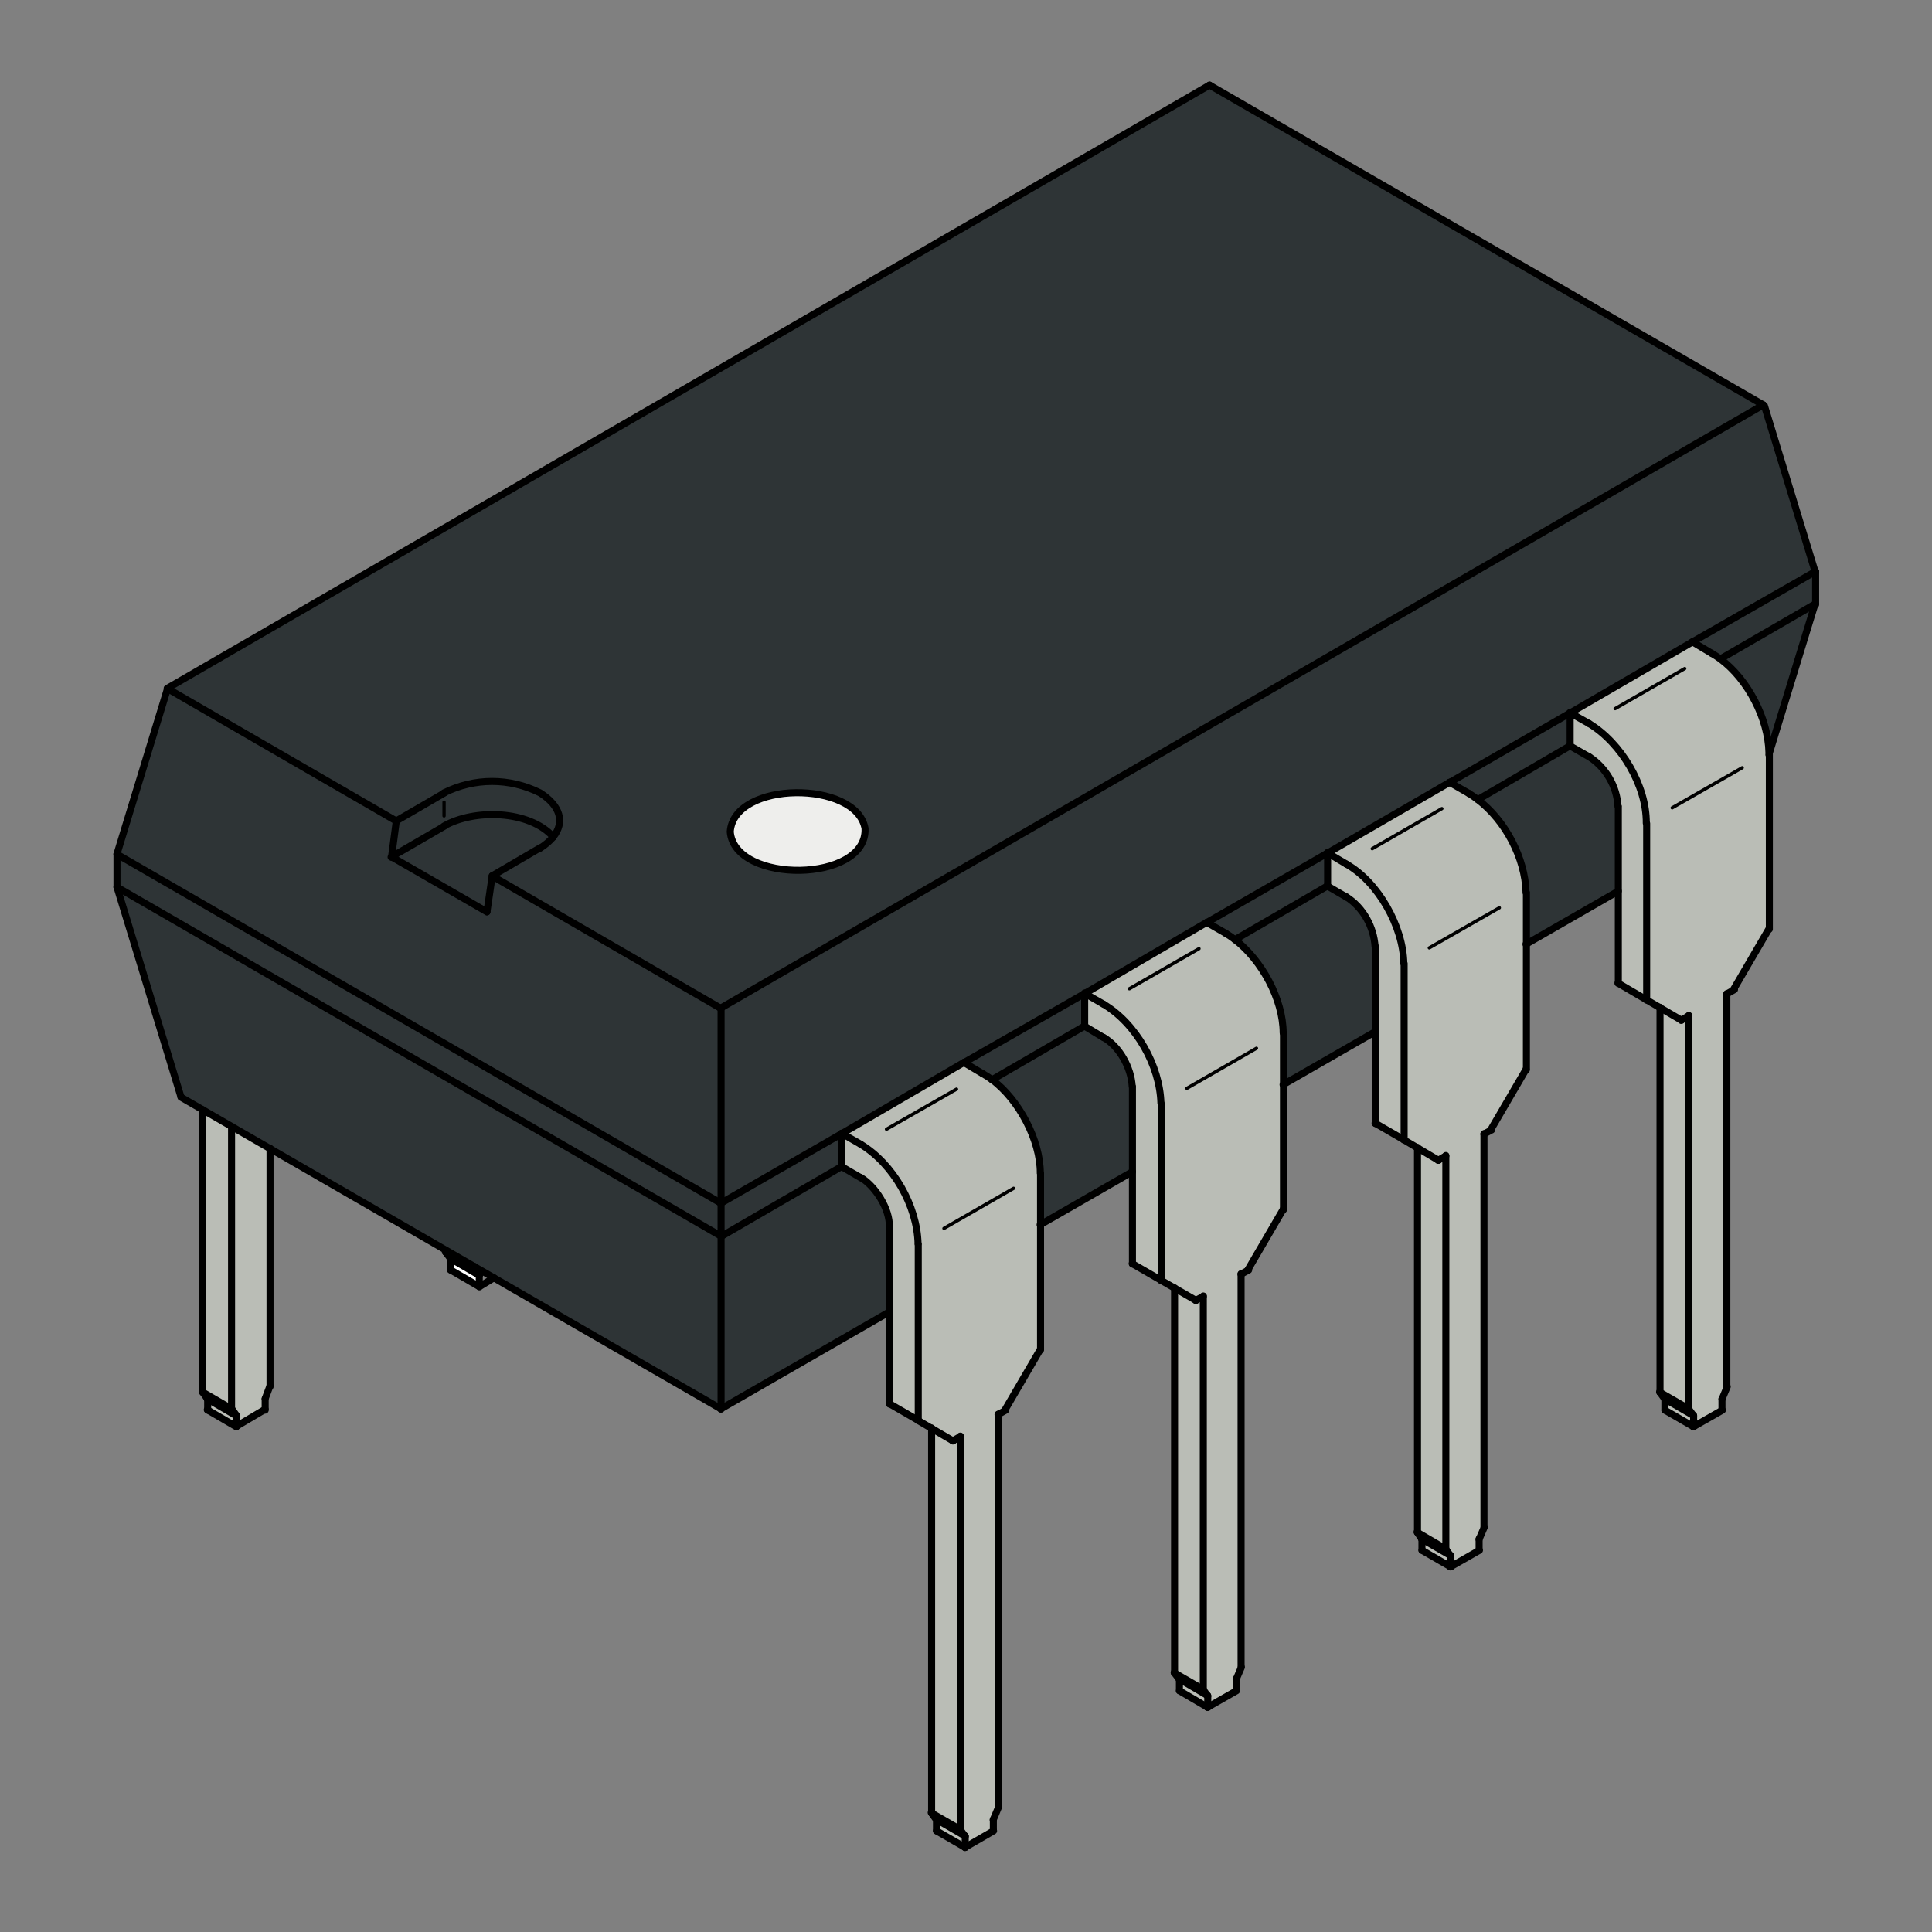
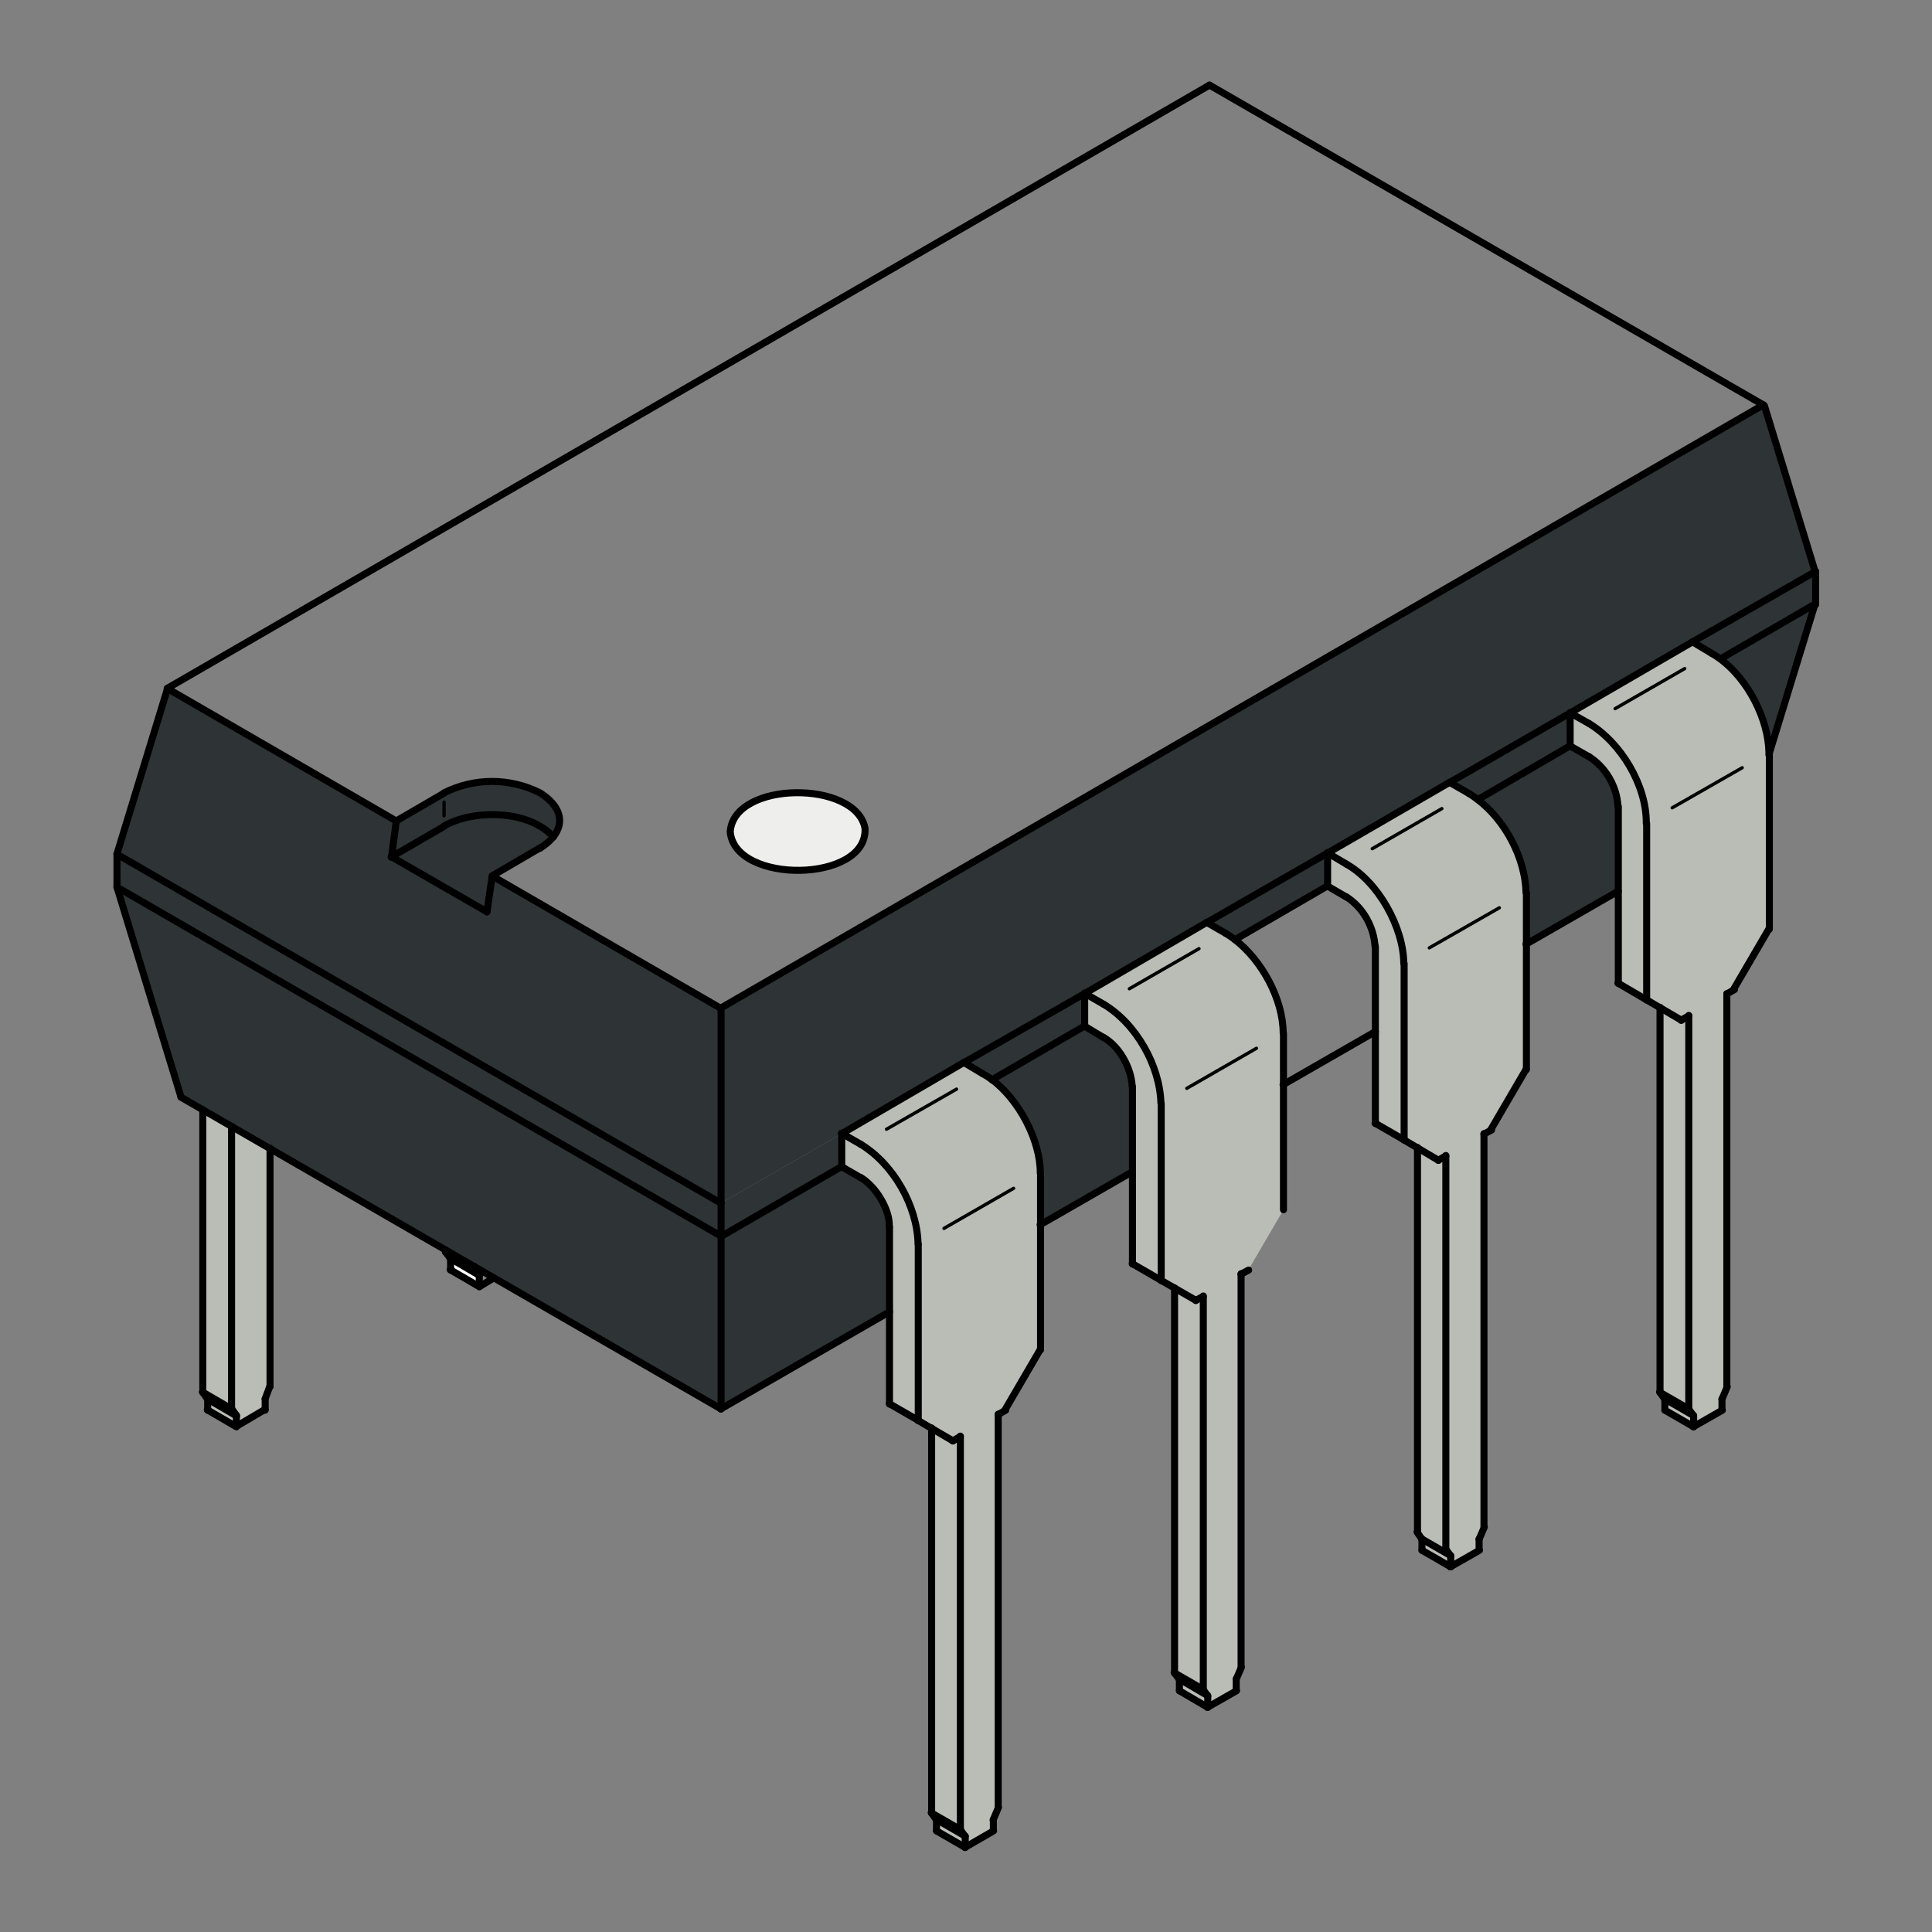
<svg xmlns="http://www.w3.org/2000/svg" xmlns:ns1="http://www.inkscape.org/namespaces/inkscape" xmlns:ns2="http://sodipodi.sourceforge.net/DTD/sodipodi-0.dtd" version="1.0" id="Layer_1" width="280" height="280" viewBox="0 0 280 280" overflow="visible" enable-background="new 0 0 360.66 324.359" xml:space="preserve" ns1:version="0.47pre4 " ns2:docname="DIL14 Blank.svg" style="overflow:visible">
  <rect x="0" y="0" width="280" height="280" fill="#808080" stroke="none" />
  <defs id="defs5827">
    <ns1:perspective ns2:type="inkscape:persp3d" ns1:vp_x="0 : 162.1795 : 1" ns1:vp_y="0 : 1000 : 0" ns1:vp_z="360.66 : 162.1795 : 1" ns1:persp3d-origin="180.33 : 108.11967 : 1" id="perspective5831" />
  </defs>
  <ns2:namedview pagecolor="#ffffff" bordercolor="#666666" borderopacity="1" objecttolerance="10000" gridtolerance="10" guidetolerance="10" ns1:pageopacity="0" ns1:pageshadow="2" ns1:window-width="1395" ns1:window-height="874" id="namedview5825" showgrid="false" ns1:zoom="1" ns1:cx="177.73148" ns1:cy="62.575435" ns1:window-x="41" ns1:window-y="-4" ns1:window-maximized="1" ns1:current-layer="g5877" ns1:object-nodes="true" />
  <g id="XMLID_1_" transform="translate(0,-44.359)">
    <g id="g5241">
      <g id="g5877" transform="translate(6.787,-6.812)">
        <g transform="matrix(0.978,0,0,0.978,9.668,2.194)" id="g5129" style="overflow:visible">
-           <path ns2:nodetypes="cccccccccccccccccc" style="fill:#2e3436" id="path5131" d="m 90.03,199.5 -0.03,0.01 -33.87,-19.6 7.08,-4.141 0.03,0.04 c 0.82,-0.53 1.46,-1.09 1.94,-1.67 1.729,-2.16 1.08,-4.601 -1.971,-6.53 -4.52,-2.25 -9.7,-2.25 -14.22,0 l -7.08,4.11 -0.03,0.01 L 8.01,152.129 8,152.1 162.453,62.705 l 82.08,47.4 C 247.92,112.061 90.03,199.5 90.03,199.5 z m 1.38,-26.13 c 0.63,7.83 20.36,7.601 19.98,-0.479 -1.27,-7.171 -19.44,-7.121 -19.98,0.479 z" />
          <path style="fill:#eeeeec" id="path5133" d="m 111.39,172.89 c 0.38,8.08 -19.351,8.311 -19.98,0.479 0.54,-7.599 18.71,-7.649 19.98,-0.479 z" />
          <polygon style="fill:#babdb6" id="polygon5135" points="198.15,282.24 198.12,282.25 193.89,279.81 193.89,278.19 198.15,280.65 " />
          <polygon style="fill:#babdb6" id="polygon5137" points="234.12,261.49 229.89,259.05 229.89,257.43 234.15,259.89 234.15,261.48 " />
          <polygon style="fill:#babdb6" id="polygon5151" points="232.32,201.25 233.43,200.61 233.43,258.87 233.4,258.85 229.17,256.41 229.17,199.41 " />
          <polygon style="fill:#babdb6" id="polygon5153" points="196.32,222.01 197.43,221.37 197.43,279.629 197.4,279.61 193.23,277.169 193.23,220.18 " />
          <path style="fill:#babdb6" id="path5155" d="m 179.91,176.49 18.05,-10.461 0.011,0.021 0.05,-0.03 0.01,0.03 2.82,1.619 c 0.449,0.271 0.89,0.57 1.319,0.91 4.141,3.12 7.061,8.71 7.2,13.79 v 7.59 18.63 l -5.22,8.939 0.01,0.021 -1.04,0.56 0.01,0.021 v 58.261 l -0.77,1.779 0.05,0.021 v 1.62 l -4.26,2.431 v -1.591 l -0.75,-1.04 0.03,0.021 v -58.26 l -1.11,0.641 -3.09,-1.83 -1.98,-1.17 V 192.87 c -0.08,-5.399 -3.79,-12.051 -8.52,-14.7 l -2.82,-1.68 z" />
          <path style="fill:#babdb6" id="path5157" d="m 238.36,257.41 0.05,0.021 v 1.62 l -4.26,2.43 v -1.59 l -0.75,-1.04 0.03,0.021 v -58.261 l -1.11,0.641 -3.15,-1.84 -1.979,-1.16 v -26.141 c 0.06,-5.58 -3.73,-11.89 -8.46,-14.76 l -2.88,-1.62 18.109,-10.521 0.011,0.021 0.05,-0.029 0.01,0.029 2.82,1.681 c 0.449,0.25 0.89,0.54 1.31,0.851 4.13,3.05 7.11,8.92 7.21,13.85 v 7.591 18.569 l -5.22,8.939 0.02,0.03 -1.06,0.6 0.02,0.03 v 58.199 l -0.771,1.839 z" />
          <path style="fill:#babdb6" id="path5169" d="m 227.19,198.25 v 0.021 l -4.2,-2.46 v -13.681 -12.48 -0.061 c -0.16,-2.93 -1.8,-5.739 -4.26,-7.319 l -2.88,-1.649 v -0.03 -4.859 l 2.88,1.62 c 4.729,2.87 8.52,9.181 8.46,14.76 v 26.138 l 0,0 z" />
          <path style="fill:#babdb6" id="path5171" d="m 191.25,219.03 -4.26,-2.46 v -13.62 -12.54 c -0.18,-2.931 -1.77,-5.801 -4.26,-7.381 l -2.82,-1.64 v -0.04 -4.859 l 2.82,1.68 c 4.729,2.649 8.439,9.301 8.52,14.7 v 26.141 0.019 l 0,0 z" />
          <path style="fill:#babdb6" id="path5173" d="m 155.25,239.82 v 0.03 l -4.26,-2.46 v -13.681 -12.54 -0.061 c -0.15,-2.76 -1.88,-5.89 -4.26,-7.26 l -2.82,-1.7 v -0.04 -4.8 l 2.82,1.62 c 4.83,2.859 8.37,9.109 8.52,14.699 v 26.193 l 0,0 z" />
          <path style="fill:#babdb6" id="path5175" d="m 173.37,210.78 v 18.57 l -5.22,8.939 0.01,0.021 -1.04,0.561 0.01,0.021 v 58.26 l -0.77,1.78 0.05,0.021 v 1.68 l -4.26,2.431 v -1.649 l -0.69,-0.979 0.03,0.021 v -58.261 l -1.11,0.58 -3.149,-1.811 -1.98,-1.141 v -26.189 c -0.149,-5.59 -3.689,-11.84 -8.52,-14.699 l -2.82,-1.62 18.05,-10.521 0.011,0.021 0.05,-0.029 0.01,0.029 2.82,1.62 c 0.449,0.271 0.89,0.569 1.319,0.899 4.08,3.12 7.181,8.92 7.2,13.859 v 7.586 z" />
          <polygon style="fill:#babdb6" id="polygon5177" points="157.23,240.959 160.38,242.77 161.49,242.19 161.49,300.45 161.46,300.43 157.23,297.99 " />
          <polygon style="fill:#babdb6" id="polygon5179" points="162.15,303.06 162.12,303.07 157.95,300.629 157.95,298.95 162.15,301.41 " />
          <polygon style="fill:#babdb6" id="polygon5181" points="126.21,323.82 126.18,323.83 121.95,321.39 121.95,319.77 126.21,322.23 " />
          <polygon style="fill:#babdb6" id="polygon5183" points="121.23,261.75 124.38,263.589 125.49,262.95 125.49,321.209 125.46,321.19 121.23,318.75 " />
          <path style="fill:#babdb6" id="path5185" d="m 107.91,218.07 18.05,-10.52 0.011,0.02 0.05,-0.029 0.01,0.029 2.82,1.681 c 0.449,0.24 0.89,0.529 1.319,0.84 4.07,3.011 7.2,9.051 7.2,13.86 v 7.59 18.569 l -5.22,8.94 0.02,0.029 -1.06,0.601 0.02,0.029 v 58.2 l -0.77,1.84 0.05,0.021 v 1.62 l -4.2,2.43 v -1.59 l -0.75,-1.04 0.03,0.021 v -58.26 l -1.11,0.64 -3.149,-1.84 -1.98,-1.16 v -26.14 c -0.14,-5.649 -3.67,-11.83 -8.52,-14.761 l -2.821,-1.62 z" />
          <path style="fill:#babdb6" id="path5187" d="m 119.25,260.61 -4.26,-2.46 v -13.68 -12.48 -0.061 c 0.11,-2.601 -2.07,-6.03 -4.26,-7.32 l -2.82,-1.64 v -0.04 -4.86 l 2.82,1.62 c 4.85,2.931 8.38,9.11 8.52,14.761 v 26.14 0.02 z" />
          <polygon style="fill:#ffffff" id="polygon5189" points="54.21,240.75 49.95,238.27 49.95,236.61 49.92,236.57 54.21,239.07 " />
          <polygon style="fill:#babdb6" id="polygon5191" points="18.21,261.51 13.95,259.03 13.95,257.43 13.92,257.39 18.21,259.89 " />
          <polygon style="fill:#babdb6" id="polygon5193" points="23.19,255.51 22.47,257.43 22.47,258.99 18.21,261.51 18.21,259.89 17.49,258.87 17.49,217 23.19,220.29 " />
          <polygon style="fill:#babdb6" id="polygon5195" points="17.49,217 17.49,258.87 13.23,256.39 13.23,214.54 " />
-           <path style="fill:#2e3436" id="path5197" d="m 252.314,139.506 -6.84,22.319 v -0.359 c 0.16,-4.641 -3.17,-10.88 -7.141,-13.851 v -0.01 l 13.981,-8.099 z" />
+           <path style="fill:#2e3436" id="path5197" d="m 252.314,139.506 -6.84,22.319 v -0.359 c 0.16,-4.641 -3.17,-10.88 -7.141,-13.851 v -0.01 z" />
          <path style="fill:#2e3436" id="path5199" d="m 234.124,145.056 18.189,-10.409 v 4.859 l -13.979,8.1 v 0.01 c -0.431,-0.319 -0.87,-0.609 -1.319,-0.851 l -2.88,-1.68 -0.011,-0.029 z" />
          <path style="fill:#2e3436" id="path5213" d="m 215.85,160.62 2.88,1.649 c 2.46,1.58 4.1,4.391 4.26,7.319 v 0.061 12.479 l -13.62,7.83 v -7.59 c -0.14,-5.08 -3.06,-10.67 -7.2,-13.79 v -0.011 l 13.65,-7.96 0.03,0.013 z" />
          <path style="fill:#2e3436" id="path5215" d="m 215.82,160.61 -13.65,7.96 v 0.011 c -0.43,-0.34 -0.87,-0.641 -1.319,-0.91 l -2.82,-1.619 -0.01,-0.03 17.83,-10.29 v 4.859 l -0.031,0.019 z" />
-           <path style="fill:#2e3436" id="path5217" d="m 179.91,181.39 2.82,1.64 c 2.49,1.58 4.08,4.45 4.26,7.381 v 12.54 l -13.62,7.829 v -7.59 c -0.02,-4.939 -3.12,-10.739 -7.2,-13.859 l 13.71,-7.96 0.03,0.019 z" />
          <path style="fill:#2e3436" id="path5219" d="m 179.88,181.37 -13.71,7.96 c -0.43,-0.33 -0.87,-0.63 -1.319,-0.899 l -2.82,-1.62 -0.01,-0.029 17.89,-10.29 v 4.859 l -0.031,0.019 z" />
          <path style="fill:#2e3436" id="path5221" d="m 143.91,202.15 2.82,1.7 c 2.38,1.37 4.109,4.5 4.26,7.26 v 0.061 12.54 l -13.62,7.83 v -7.59 c 0,-4.811 -3.13,-10.851 -7.2,-13.86 l 13.71,-7.96 0.03,0.019 z" />
          <path style="fill:#2e3436" id="path5223" d="m 143.88,202.129 -13.71,7.96 c -0.43,-0.311 -0.87,-0.601 -1.319,-0.84 l -2.82,-1.681 -0.01,-0.029 17.89,-10.229 v 4.8 l -0.031,0.019 z" />
          <path style="fill:#2e3436" id="path5225" d="m 107.91,222.97 2.82,1.64 c 2.189,1.29 4.37,4.721 4.26,7.32 v 0.061 12.479 L 90.03,258.839 V 233.31 l 17.85,-10.359 0.03,0.019 z" />
          <polygon style="fill:#2e3436" id="polygon5227" points="90.03,233.25 90.03,228.39 90.03,228.36 107.91,218.07 107.91,222.93 107.88,222.95 90.03,233.31 " />
          <polygon style="fill:#2e3436" id="polygon5229" points="0.51,181.589 0.51,176.669 90,228.37 90.03,228.39 90.03,233.25 90.03,233.31 " />
          <polygon style="fill:#2e3436" id="polygon5231" points="0.51,181.589 90.03,233.31 90.03,258.839 90,258.85 56.36,239.44 53.5,237.79 23.19,220.29 17.49,217 13.23,214.54 9.99,212.669 " />
          <path style="fill:#2e3436" id="path5233" d="m 65.18,174.14 c -3.58,-4 -11.74,-4.149 -16.19,-1.61 l -7.79,4.521 0.7,-5.301 0.01,-0.029 7.08,-4.11 c 4.52,-2.25 9.7,-2.25 14.22,0 3.05,1.929 3.7,4.369 1.97,6.529 z" />
          <path style="fill:#2e3436" id="path5235" d="m 65.18,174.14 c -0.48,0.58 -1.12,1.14 -1.94,1.67 l -0.03,-0.04 -7.08,4.141 -0.779,5.34 -14.16,-8.16 0.01,-0.039 7.79,-4.521 C 53.44,169.99 61.6,170.14 65.18,174.14 z" />
          <path ns2:nodetypes="ccccccccccccccccccccccc" id="polygon5237" d="m 107.91,218.07 -17.88,10.29 0,-0.03 0,-28.8 0,-0.03 154.503,-89.395 7.5,24.54 -18.013,10.555 -0.05,0.03 -0.01,-0.021 -18.11,10.521 -17.83,10.29 -0.05,0.03 -0.01,-0.02 -18.05,10.46 -17.89,10.29 -0.05,0.03 -0.01,-0.02 -18.05,10.52 -17.89,10.23 -0.05,0.03 -0.01,-0.02 -18.05,10.52 z" style="fill:#2e3436" />
          <polygon style="fill:#2e3436" id="polygon5239" points="90.03,228.36 90,228.37 0.51,176.669 8.01,152.129 41.88,171.73 41.9,171.75 41.2,177.05 41.19,177.089 55.35,185.25 56.13,179.91 90,199.51 90.03,199.53 90.03,228.33 " />
        </g>
        <line style="fill:none;stroke:#000000;stroke-width:1.02;stroke-linecap:round;stroke-linejoin:round;stroke-miterlimit:10" id="line5243" y2="230.313" x2="97.695" y1="179.743" x1="10.167" stroke-miterlimit="10" />
        <polyline transform="matrix(0.978,0,0,0.978,9.668,2.194)" style="fill:none;stroke:#000000;stroke-width:1.043;stroke-linecap:round;stroke-linejoin:round;stroke-miterlimit:10" id="polyline5245" points="    9.99,212.669 13.23,214.54 17.49,217 23.19,220.29 53.5,237.79 56.36,239.44 90,258.85 90.03,258.87   " stroke-miterlimit="10" />
        <polyline transform="matrix(0.978,0,0,0.978,9.668,2.194)" style="fill:none;stroke:#000000;stroke-width:1.043;stroke-linecap:round;stroke-linejoin:round;stroke-miterlimit:10" id="polyline5247" points="    90.03,258.87 90.03,258.839 90.03,233.31   " stroke-miterlimit="10" />
        <path style="fill:none;stroke:#000000;stroke-width:1.02;stroke-linecap:round;stroke-linejoin:round;stroke-miterlimit:10" id="path5249" d="m 73.408,172.469 -0.01,-0.01 c -3.5,-3.911 -11.479,-4.057 -15.83,-1.574" stroke-miterlimit="10" />
        <polyline transform="matrix(0.978,0,0,0.978,9.668,2.194)" style="fill:none;stroke:#000000;stroke-width:1.043;stroke-linecap:round;stroke-linejoin:round;stroke-miterlimit:10" id="polyline5251" points="    56.13,179.91 90,199.51 90.03,199.53   " stroke-miterlimit="10" />
        <polyline transform="matrix(0.978,0,0,0.978,9.668,2.194)" style="fill:none;stroke:#000000;stroke-width:1.043;stroke-linecap:round;stroke-linejoin:round;stroke-miterlimit:10" id="polyline5253" points="    90.03,228.33 90.03,199.53 90.03,199.5 90.03,199.47   " stroke-miterlimit="10" />
        <polyline transform="matrix(0.978,0,0,0.978,9.668,2.194)" style="fill:none;stroke:#000000;stroke-width:1.043;stroke-linecap:round;stroke-linejoin:round;stroke-miterlimit:10" id="polyline5255" points="    0.51,176.669 90,228.37 90.03,228.39   " stroke-miterlimit="10" />
        <polyline transform="matrix(0.978,0,0,0.978,9.668,2.194)" style="fill:none;stroke:#000000;stroke-width:1.043;stroke-linecap:round;stroke-linejoin:round;stroke-miterlimit:10" id="polyline5257" points="    8.01,152.129 41.88,171.73 41.9,171.75 41.91,171.75   " stroke-miterlimit="10" />
        <polyline transform="matrix(0.978,0,0,0.978,9.668,2.194)" style="fill:none;stroke:#000000;stroke-width:1.043;stroke-linecap:round;stroke-linejoin:round;stroke-miterlimit:10" id="polyline5263" points="    179.91,176.49 162.02,186.78 161.97,186.81   " stroke-miterlimit="10" />
        <polyline transform="matrix(0.978,0,0,0.978,9.668,2.194)" style="fill:none;stroke:#000000;stroke-width:1.043;stroke-linecap:round;stroke-linejoin:round;stroke-miterlimit:10" id="polyline5265" points="    143.91,197.31 126.02,207.54 125.97,207.57   " stroke-miterlimit="10" />
-         <polyline transform="matrix(0.978,0,0,0.978,9.668,2.194)" style="fill:none;stroke:#000000;stroke-width:1.043;stroke-linecap:round;stroke-linejoin:round;stroke-miterlimit:10" id="polyline5267" points="    107.91,218.07 90.03,228.36 90,228.37 89.97,228.39   " stroke-miterlimit="10" />
        <path ns2:nodetypes="cccc" id="polyline5269" d="m 248.762,109.849 -151.066,87.406 -0.029,0.01 -0.029,0.02" style="fill:none;stroke:#000000;stroke-width:1.02;stroke-linecap:round;stroke-linejoin:round;stroke-miterlimit:10" />
        <path ns2:nodetypes="ccc" id="polyline5271" d="m 168.507,63.504 -151.017,87.406 -0.049,0.028" style="fill:none;stroke:#000000;stroke-width:1.02;stroke-linecap:round;stroke-linejoin:round;stroke-miterlimit:10" />
        <polyline transform="matrix(0.978,0,0,0.978,9.668,2.194)" style="fill:none;stroke:#000000;stroke-width:1.043;stroke-linecap:round;stroke-linejoin:round;stroke-miterlimit:10" id="polyline5273" points="    90.03,233.31 90.03,233.25 90.03,228.39 90.03,228.36 90.03,228.33   " stroke-miterlimit="10" />
        <polyline transform="matrix(0.978,0,0,0.978,-95.879,63.128)" style="fill:none;stroke:#000000;stroke-width:1.043;stroke-linecap:round;stroke-linejoin:round;stroke-miterlimit:10" id="polyline5275" points="    360.15,72.45 341.96,82.86 341.91,82.89   " stroke-miterlimit="10" />
        <line style="fill:none;stroke:#000000;stroke-width:1.02;stroke-linecap:round;stroke-linejoin:round;stroke-miterlimit:10" id="line5279" y2="138.718" x2="256.26" y1="146.638" x1="242.591" stroke-miterlimit="10" />
        <polyline transform="matrix(0.978,0,0,0.978,9.668,2.194)" style="fill:none;stroke:#000000;stroke-width:1.043;stroke-linecap:round;stroke-linejoin:round;stroke-miterlimit:10" id="polyline5281" points="    41.19,177.089 41.2,177.05 41.9,171.75 41.91,171.72 41.91,171.69   " stroke-miterlimit="10" />
        <line style="fill:none;stroke:#000000;stroke-width:1.02;stroke-linecap:round;stroke-linejoin:round;stroke-miterlimit:10" id="line5283" y2="109.849" x2="248.762" y1="63.504" x1="168.507" stroke-miterlimit="10" />
        <polyline transform="matrix(0.978,0,0,0.978,-95.879,63.128)" style="fill:none;stroke:#000000;stroke-width:1.043;stroke-linecap:round;stroke-linejoin:round;stroke-miterlimit:10" id="polyline5285" points="    360.15,72.45 360.15,77.31 360.15,77.37   " stroke-miterlimit="10" />
        <line style="fill:none;stroke:#000000;stroke-width:1.02;stroke-linecap:round;stroke-linejoin:round;stroke-miterlimit:10" id="line5287" y2="133.966" x2="256.26" y1="109.972" x1="248.927" stroke-miterlimit="10" />
        <line style="fill:none;stroke:#000000;stroke-width:0.48;stroke-linecap:round;stroke-linejoin:round;stroke-miterlimit:10" id="line5289" y2="167.424" x2="57.568" y1="169.419" x1="57.568" stroke-miterlimit="10" />
        <line style="fill:none;stroke:#000000;stroke-width:1.02;stroke-linecap:round;stroke-linejoin:round;stroke-miterlimit:10" id="line5291" y2="206.788" x2="135.652" y1="205.146" x1="132.895" stroke-miterlimit="10" />
        <line style="fill:none;stroke:#000000;stroke-width:1.02;stroke-linecap:round;stroke-linejoin:round;stroke-miterlimit:10" id="line5293" y2="216.996" x2="117.935" y1="215.412" x1="115.178" stroke-miterlimit="10" />
        <path style="fill:none;stroke:#000000;stroke-width:1.02;stroke-linecap:round;stroke-linejoin:round;stroke-miterlimit:10" id="path5295" d="m 135.652,206.788 c 0.439,0.235 0.87,0.517 1.29,0.821 3.979,2.944 7.04,8.85 7.04,13.552" stroke-miterlimit="10" />
        <polyline transform="matrix(0.978,0,0,0.978,9.668,2.194)" style="fill:none;stroke:#000000;stroke-width:1.043;stroke-linecap:round;stroke-linejoin:round;stroke-miterlimit:10" id="polyline5297" points="    137.37,223.95 137.37,231.54 137.37,250.11   " stroke-miterlimit="10" />
        <path style="fill:none;stroke:#000000;stroke-width:1.02;stroke-linecap:round;stroke-linejoin:round;stroke-miterlimit:10" id="path5299" d="m 122.1,228.964 c 0.108,-2.543 -2.024,-5.896 -4.165,-7.157" stroke-miterlimit="10" />
        <polyline transform="matrix(0.978,0,0,0.978,9.668,2.194)" style="fill:none;stroke:#000000;stroke-width:1.043;stroke-linecap:round;stroke-linejoin:round;stroke-miterlimit:10" id="polyline5301" points="    110.73,224.61 107.91,222.97 107.88,222.95 107.85,222.93   " stroke-miterlimit="10" />
        <path style="fill:none;stroke:#000000;stroke-width:1.02;stroke-linecap:round;stroke-linejoin:round;stroke-miterlimit:10" id="path5303" d="m 117.935,216.996 c 4.742,2.866 8.194,8.907 8.331,14.433" stroke-miterlimit="10" />
        <polyline transform="matrix(0.978,0,0,0.978,9.668,2.194)" style="fill:none;stroke:#000000;stroke-width:1.043;stroke-linecap:round;stroke-linejoin:round;stroke-miterlimit:10" id="polyline5305" points="    119.25,234.45 119.25,260.589 119.25,260.61   " stroke-miterlimit="10" />
        <polyline transform="matrix(0.978,0,0,0.978,9.668,2.194)" style="fill:none;stroke:#000000;stroke-width:1.043;stroke-linecap:round;stroke-linejoin:round;stroke-miterlimit:10" id="polyline5307" points="    114.99,258.15 114.99,244.47 114.99,231.99 114.99,231.93   " stroke-miterlimit="10" />
        <polyline transform="matrix(0.978,0,0,0.978,9.668,2.194)" style="fill:none;stroke:#000000;stroke-width:1.043;stroke-linecap:round;stroke-linejoin:round;stroke-miterlimit:10" id="polyline5309" points="    121.23,318.75 125.46,321.19 125.49,321.209   " stroke-miterlimit="10" />
        <line style="fill:none;stroke:#000000;stroke-width:1.02;stroke-linecap:round;stroke-linejoin:round;stroke-miterlimit:10" id="line5311" y2="317.255" x2="133.071" y1="314.849" x1="128.905" stroke-miterlimit="10" />
        <polyline transform="matrix(0.978,0,0,0.978,9.668,2.194)" style="fill:none;stroke:#000000;stroke-width:1.043;stroke-linecap:round;stroke-linejoin:round;stroke-miterlimit:10" id="polyline5313" points="    121.95,321.39 126.18,323.83 126.21,323.85   " stroke-miterlimit="10" />
        <polyline transform="matrix(0.978,0,0,0.978,9.668,2.194)" style="fill:none;stroke:#000000;stroke-width:1.043;stroke-linecap:round;stroke-linejoin:round;stroke-miterlimit:10" id="polyline5315" points="    126.21,323.85 126.21,323.82 126.21,322.23 126.21,322.169   " stroke-miterlimit="10" />
        <polyline transform="matrix(0.978,0,0,0.978,9.668,2.194)" style="fill:none;stroke:#000000;stroke-width:1.043;stroke-linecap:round;stroke-linejoin:round;stroke-miterlimit:10" id="polyline5317" points="    125.49,321.209 125.49,262.95 125.49,262.89   " stroke-miterlimit="10" />
        <polyline transform="matrix(0.978,0,0,0.978,9.668,2.194)" style="fill:none;stroke:#000000;stroke-width:1.043;stroke-linecap:round;stroke-linejoin:round;stroke-miterlimit:10" id="polyline5319" points="    125.49,262.95 124.38,263.589 124.35,263.61   " stroke-miterlimit="10" />
        <polyline transform="matrix(0.978,0,0,0.978,9.668,2.194)" style="fill:none;stroke:#000000;stroke-width:1.043;stroke-linecap:round;stroke-linejoin:round;stroke-miterlimit:10" id="polyline5321" points="    124.41,263.61 124.38,263.589 121.23,261.75 119.25,260.589 119.19,260.55   " stroke-miterlimit="10" />
        <polyline transform="matrix(0.978,0,0,0.978,9.668,2.194)" style="fill:none;stroke:#000000;stroke-width:1.043;stroke-linecap:round;stroke-linejoin:round;stroke-miterlimit:10" id="polyline5323" points="    131.13,317.91 130.36,319.75 130.35,319.77   " stroke-miterlimit="10" />
        <line style="fill:none;stroke:#000000;stroke-width:1.02;stroke-linecap:round;stroke-linejoin:round;stroke-miterlimit:10" id="line5325" y2="316.433" x2="137.177" y1="314.849" x1="137.177" stroke-miterlimit="10" />
        <line style="fill:none;stroke:#000000;stroke-width:1.02;stroke-linecap:round;stroke-linejoin:round;stroke-miterlimit:10" id="line5327" y2="313.031" x2="137.881" y1="256.125" x1="137.881" stroke-miterlimit="10" />
        <line style="fill:none;stroke:#000000;stroke-width:1.02;stroke-linecap:round;stroke-linejoin:round;stroke-miterlimit:10" id="line5329" y2="255.48" x2="138.879" y1="246.739" x1="143.982" stroke-miterlimit="10" />
        <polyline transform="matrix(0.978,0,0,0.978,9.668,2.194)" style="fill:none;stroke:#000000;stroke-width:1.043;stroke-linecap:round;stroke-linejoin:round;stroke-miterlimit:10" id="polyline5331" points="    132.21,259.05 132.17,259.08 131.11,259.68 131.07,259.709   " stroke-miterlimit="10" />
        <polyline transform="matrix(0.978,0,0,0.978,9.668,2.194)" style="fill:none;stroke:#000000;stroke-width:1.043;stroke-linecap:round;stroke-linejoin:round;stroke-miterlimit:10" id="polyline5333" points="    215.85,155.73 198.02,166.02 197.97,166.05   " stroke-miterlimit="10" />
        <polyline transform="matrix(0.978,0,0,0.978,9.668,2.194)" style="fill:none;stroke:#000000;stroke-width:1.043;stroke-linecap:round;stroke-linejoin:round;stroke-miterlimit:10" id="polyline5337" points="    166.17,189.33 179.88,181.37 179.91,181.35   " stroke-miterlimit="10" />
        <polyline transform="matrix(0.978,0,0,0.978,9.668,2.194)" style="fill:none;stroke:#000000;stroke-width:1.043;stroke-linecap:round;stroke-linejoin:round;stroke-miterlimit:10" id="polyline5339" points="    202.17,168.57 215.82,160.61 215.85,160.589   " stroke-miterlimit="10" />
        <line style="fill:none;stroke:#000000;stroke-width:1.02;stroke-linecap:round;stroke-linejoin:round;stroke-miterlimit:10" id="line5347" y2="183.322" x2="63.787" y1="178.101" x1="64.549" stroke-miterlimit="10" />
        <polyline transform="matrix(0.978,0,0,0.978,9.668,2.194)" style="fill:none;stroke:#000000;stroke-width:1.043;stroke-linecap:round;stroke-linejoin:round;stroke-miterlimit:10" id="polyline5349" points="    130.17,210.089 143.88,202.129 143.91,202.11   " stroke-miterlimit="10" />
        <line style="fill:none;stroke:#000000;stroke-width:1.02;stroke-linecap:round;stroke-linejoin:round;stroke-miterlimit:10" id="line5351" y2="174.932" x2="10.167" y1="150.938" x1="17.5" stroke-miterlimit="10" />
        <polyline transform="matrix(0.978,0,0,0.978,9.668,2.194)" style="fill:none;stroke:#000000;stroke-width:1.043;stroke-linecap:round;stroke-linejoin:round;stroke-miterlimit:10" id="polyline5353" points="    90.03,233.31 107.88,222.95 107.91,222.93   " stroke-miterlimit="10" />
        <polyline transform="matrix(0.978,0,0,0.978,9.668,2.194)" style="fill:none;stroke:#000000;stroke-width:1.043;stroke-linecap:round;stroke-linejoin:round;stroke-miterlimit:10" id="polyline5355" points="    114.99,244.47 90.03,258.839 90,258.85 89.97,258.87   " stroke-miterlimit="10" />
        <polyline transform="matrix(0.978,0,0,0.978,9.668,2.194)" style="fill:none;stroke:#000000;stroke-width:1.043;stroke-linecap:round;stroke-linejoin:round;stroke-miterlimit:10" id="polyline5357" points="    150.99,223.709 137.37,231.54 137.31,231.57   " stroke-miterlimit="10" />
        <polyline transform="matrix(0.978,0,0,0.978,9.668,2.194)" style="fill:none;stroke:#000000;stroke-width:1.043;stroke-linecap:round;stroke-linejoin:round;stroke-miterlimit:10" id="polyline5359" points="    186.99,202.95 173.37,210.78 173.31,210.81   " stroke-miterlimit="10" />
        <polyline transform="matrix(0.978,0,0,0.978,9.668,2.194)" style="fill:none;stroke:#000000;stroke-width:1.043;stroke-linecap:round;stroke-linejoin:round;stroke-miterlimit:10" id="polyline5361" points="    222.99,182.129 209.37,189.959 209.31,189.99   " stroke-miterlimit="10" />
        <line style="fill:none;stroke:#000000;stroke-width:1.02;stroke-linecap:round;stroke-linejoin:round;stroke-miterlimit:10" id="line5369" y2="183.322" x2="63.787" y1="175.343" x1="49.942" stroke-miterlimit="10" />
        <line style="fill:none;stroke:#000000;stroke-width:1.02;stroke-linecap:round;stroke-linejoin:round;stroke-miterlimit:10" id="line5371" y2="179.743" x2="10.167" y1="174.932" x1="10.167" stroke-miterlimit="10" />
        <line style="fill:none;stroke:#000000;stroke-width:1.02;stroke-linecap:round;stroke-linejoin:round;stroke-miterlimit:10" id="line5373" y2="210.131" x2="19.436" y1="179.743" x1="10.167" stroke-miterlimit="10" />
        <path style="fill:none;stroke:#000000;stroke-width:1.02;stroke-linecap:round;stroke-linejoin:round;stroke-miterlimit:10" id="path5375" d="m 99.045,171.707 c 0.528,-7.432 18.294,-7.479 19.536,-0.468 0.372,7.899 -18.92,8.124 -19.536,0.468 z" stroke-miterlimit="10" />
        <line style="fill:none;stroke:#000000;stroke-width:1.02;stroke-linecap:round;stroke-linejoin:round;stroke-miterlimit:10" id="line5377" y2="138.718" x2="256.26" y1="160.54" x1="249.573" stroke-miterlimit="10" />
        <polyline transform="matrix(0.978,0,0,0.978,9.668,2.194)" style="fill:none;stroke:#000000;stroke-width:1.043;stroke-linecap:round;stroke-linejoin:round;stroke-miterlimit:10" id="polyline5389" points="    215.85,155.73 233.96,145.209 234.03,145.169   " stroke-miterlimit="10" />
        <polyline transform="matrix(0.978,0,0,0.978,9.668,2.194)" style="fill:none;stroke:#000000;stroke-width:1.043;stroke-linecap:round;stroke-linejoin:round;stroke-miterlimit:10" id="polyline5391" points="    215.85,160.65 215.85,160.62 215.85,160.589 215.85,155.73 215.85,155.669   " stroke-miterlimit="10" />
        <polyline transform="matrix(0.978,0,0,0.978,9.668,2.194)" style="fill:none;stroke:#000000;stroke-width:1.043;stroke-linecap:round;stroke-linejoin:round;stroke-miterlimit:10" id="polyline5393" points="    179.91,176.49 197.96,166.03 198.03,165.99   " stroke-miterlimit="10" />
        <polyline transform="matrix(0.978,0,0,0.978,9.668,2.194)" style="fill:none;stroke:#000000;stroke-width:1.043;stroke-linecap:round;stroke-linejoin:round;stroke-miterlimit:10" id="polyline5395" points="    179.91,181.41 179.91,181.39 179.91,181.35 179.91,176.49 179.91,176.43   " stroke-miterlimit="10" />
        <polyline transform="matrix(0.978,0,0,0.978,9.668,2.194)" style="fill:none;stroke:#000000;stroke-width:1.043;stroke-linecap:round;stroke-linejoin:round;stroke-miterlimit:10" id="polyline5397" points="    143.91,197.31 161.96,186.79 162.03,186.75   " stroke-miterlimit="10" />
        <polyline transform="matrix(0.978,0,0,0.978,9.668,2.194)" style="fill:none;stroke:#000000;stroke-width:1.043;stroke-linecap:round;stroke-linejoin:round;stroke-miterlimit:10" id="polyline5399" points="    143.91,202.169 143.91,202.15 143.91,202.11 143.91,197.31 143.91,197.25   " stroke-miterlimit="10" />
        <polyline transform="matrix(0.978,0,0,0.978,9.668,2.194)" style="fill:none;stroke:#000000;stroke-width:1.043;stroke-linecap:round;stroke-linejoin:round;stroke-miterlimit:10" id="polyline5401" points="    107.91,218.07 125.96,207.55 126.03,207.51   " stroke-miterlimit="10" />
        <polyline transform="matrix(0.978,0,0,0.978,9.668,2.194)" style="fill:none;stroke:#000000;stroke-width:1.043;stroke-linecap:round;stroke-linejoin:round;stroke-miterlimit:10" id="polyline5403" points="    107.91,222.99 107.91,222.97 107.91,222.93 107.91,218.07 107.91,218.01   " stroke-miterlimit="10" />
        <line style="fill:none;stroke:#000000;stroke-width:1.02;stroke-linecap:round;stroke-linejoin:round;stroke-miterlimit:10" id="line5405" y2="174.053" x2="71.472" y1="178.101" x1="64.549" stroke-miterlimit="10" />
        <path style="fill:none;stroke:#000000;stroke-width:1.02;stroke-linecap:round;stroke-linejoin:round;stroke-miterlimit:10" id="path5407" d="m 71.472,174.112 c 0.011,-0.011 0.021,-0.011 0.029,-0.021 0.802,-0.518 1.428,-1.066 1.897,-1.633 1.691,-2.112 1.056,-4.499 -1.927,-6.385 -4.419,-2.2 -9.484,-2.2 -13.904,0" stroke-miterlimit="10" />
        <polyline transform="matrix(0.978,0,0,0.978,9.668,2.194)" style="fill:none;stroke:#000000;stroke-width:1.043;stroke-linecap:round;stroke-linejoin:round;stroke-miterlimit:10" id="polyline5409" points="    48.99,167.61 41.91,171.72 41.88,171.73 41.85,171.75   " stroke-miterlimit="10" />
        <polyline transform="matrix(0.978,0,0,0.978,9.668,2.194)" style="fill:none;stroke:#000000;stroke-width:1.043;stroke-linecap:round;stroke-linejoin:round;stroke-miterlimit:10" id="polyline5411" points="    48.99,172.53 41.2,177.05 41.13,177.089   " stroke-miterlimit="10" />
        <line style="fill:none;stroke:#000000;stroke-width:0.48;stroke-linecap:round;stroke-linejoin:round;stroke-miterlimit:10" id="line5413" y2="214.826" x2="121.69" y1="209.018" x1="131.839" stroke-miterlimit="10" />
        <polyline transform="matrix(0.978,0,0,0.978,9.668,2.194)" style="fill:none;stroke:#000000;stroke-width:1.043;stroke-linecap:round;stroke-linejoin:round;stroke-miterlimit:10" id="polyline5415" points="    130.41,321.39 126.21,323.82 126.18,323.83 126.15,323.85   " stroke-miterlimit="10" />
        <line style="fill:none;stroke:#000000;stroke-width:0.48;stroke-linecap:round;stroke-linejoin:round;stroke-miterlimit:10" id="line5417" y2="229.198" x2="130.02" y1="223.391" x1="140.11" stroke-miterlimit="10" />
        <line style="fill:none;stroke:#000000;stroke-width:1.02;stroke-linecap:round;stroke-linejoin:round;stroke-miterlimit:10" id="line5419" y2="186.432" x2="170.851" y1="184.848" x1="168.094" stroke-miterlimit="10" />
        <path style="fill:none;stroke:#000000;stroke-width:1.02;stroke-linecap:round;stroke-linejoin:round;stroke-miterlimit:10" id="path5421" d="m 170.851,186.432 c 0.439,0.265 0.87,0.556 1.29,0.879 3.989,3.051 7.021,8.722 7.04,13.551" stroke-miterlimit="10" />
        <line style="fill:none;stroke:#000000;stroke-width:1.02;stroke-linecap:round;stroke-linejoin:round;stroke-miterlimit:10" id="line5423" y2="196.698" x2="153.134" y1="195.114" x1="150.377" stroke-miterlimit="10" />
        <polyline transform="matrix(0.978,0,0,0.978,9.668,2.194)" style="fill:none;stroke:#000000;stroke-width:1.043;stroke-linecap:round;stroke-linejoin:round;stroke-miterlimit:10" id="polyline5425" points="    173.37,203.19 173.37,210.78 173.37,229.35   " stroke-miterlimit="10" />
        <path style="fill:none;stroke:#000000;stroke-width:1.02;stroke-linecap:round;stroke-linejoin:round;stroke-miterlimit:10" id="path5427" d="m 157.299,208.607 c -0.147,-2.699 -1.838,-5.759 -4.165,-7.098" stroke-miterlimit="10" />
        <polyline transform="matrix(0.978,0,0,0.978,9.668,2.194)" style="fill:none;stroke:#000000;stroke-width:1.043;stroke-linecap:round;stroke-linejoin:round;stroke-miterlimit:10" id="polyline5429" points="    146.73,203.85 143.91,202.15 143.88,202.129 143.85,202.11   " stroke-miterlimit="10" />
        <path style="fill:none;stroke:#000000;stroke-width:1.02;stroke-linecap:round;stroke-linejoin:round;stroke-miterlimit:10" id="path5431" d="m 153.134,196.698 c 4.723,2.795 8.184,8.906 8.33,14.372" stroke-miterlimit="10" />
        <polyline transform="matrix(0.978,0,0,0.978,9.668,2.194)" style="fill:none;stroke:#000000;stroke-width:1.043;stroke-linecap:round;stroke-linejoin:round;stroke-miterlimit:10" id="polyline5433" points="    155.25,213.629 155.25,239.82 155.25,239.85   " stroke-miterlimit="10" />
        <polyline transform="matrix(0.978,0,0,0.978,9.668,2.194)" style="fill:none;stroke:#000000;stroke-width:1.043;stroke-linecap:round;stroke-linejoin:round;stroke-miterlimit:10" id="polyline5435" points="    150.99,237.39 150.99,223.709 150.99,211.169 150.99,211.11   " stroke-miterlimit="10" />
        <polyline transform="matrix(0.978,0,0,0.978,9.668,2.194)" style="fill:none;stroke:#000000;stroke-width:1.043;stroke-linecap:round;stroke-linejoin:round;stroke-miterlimit:10" id="polyline5437" points="    157.23,297.99 161.46,300.43 161.49,300.45   " stroke-miterlimit="10" />
        <line style="fill:none;stroke:#000000;stroke-width:1.02;stroke-linecap:round;stroke-linejoin:round;stroke-miterlimit:10" id="line5439" y2="296.898" x2="168.211" y1="294.493" x1="164.105" stroke-miterlimit="10" />
        <polyline transform="matrix(0.978,0,0,0.978,9.668,2.194)" style="fill:none;stroke:#000000;stroke-width:1.043;stroke-linecap:round;stroke-linejoin:round;stroke-miterlimit:10" id="polyline5441" points="    157.95,300.629 162.12,303.07 162.15,303.089   " stroke-miterlimit="10" />
        <polyline transform="matrix(0.978,0,0,0.978,9.668,2.194)" style="fill:none;stroke:#000000;stroke-width:1.043;stroke-linecap:round;stroke-linejoin:round;stroke-miterlimit:10" id="polyline5443" points="    162.15,303.089 162.15,303.06 162.15,301.41 162.15,301.35   " stroke-miterlimit="10" />
        <polyline transform="matrix(0.978,0,0,0.978,9.668,2.194)" style="fill:none;stroke:#000000;stroke-width:1.043;stroke-linecap:round;stroke-linejoin:round;stroke-miterlimit:10" id="polyline5445" points="    161.49,300.45 161.49,242.19 161.49,242.129   " stroke-miterlimit="10" />
        <polyline transform="matrix(0.978,0,0,0.978,9.668,2.194)" style="fill:none;stroke:#000000;stroke-width:1.043;stroke-linecap:round;stroke-linejoin:round;stroke-miterlimit:10" id="polyline5447" points="    161.49,242.19 160.38,242.77 160.35,242.79   " stroke-miterlimit="10" />
        <polyline transform="matrix(0.978,0,0,0.978,9.668,2.194)" style="fill:none;stroke:#000000;stroke-width:1.043;stroke-linecap:round;stroke-linejoin:round;stroke-miterlimit:10" id="polyline5449" points="    160.41,242.79 160.38,242.77 157.23,240.959 155.25,239.82 155.19,239.79   " stroke-miterlimit="10" />
        <polyline transform="matrix(0.978,0,0,0.978,9.668,2.194)" style="fill:none;stroke:#000000;stroke-width:1.043;stroke-linecap:round;stroke-linejoin:round;stroke-miterlimit:10" id="polyline5451" points="    167.13,297.15 166.36,298.93 166.35,298.95   " stroke-miterlimit="10" />
        <line style="fill:none;stroke:#000000;stroke-width:1.02;stroke-linecap:round;stroke-linejoin:round;stroke-miterlimit:10" id="line5453" y2="296.134" x2="172.376" y1="294.493" x1="172.376" stroke-miterlimit="10" />
        <line style="fill:none;stroke:#000000;stroke-width:1.02;stroke-linecap:round;stroke-linejoin:round;stroke-miterlimit:10" id="line5455" y2="292.733" x2="173.08" y1="235.769" x1="173.08" stroke-miterlimit="10" />
-         <line style="fill:none;stroke:#000000;stroke-width:1.02;stroke-linecap:round;stroke-linejoin:round;stroke-miterlimit:10" id="line5457" y2="235.182" x2="174.078" y1="226.441" x1="179.182" stroke-miterlimit="10" />
        <polyline transform="matrix(0.978,0,0,0.978,9.668,2.194)" style="fill:none;stroke:#000000;stroke-width:1.043;stroke-linecap:round;stroke-linejoin:round;stroke-miterlimit:10" id="polyline5459" points="    168.21,238.29 168.16,238.31 167.12,238.87 167.07,238.89   " stroke-miterlimit="10" />
        <polyline transform="matrix(0.978,0,0,0.978,9.668,2.194)" style="fill:none;stroke:#000000;stroke-width:1.043;stroke-linecap:round;stroke-linejoin:round;stroke-miterlimit:10" id="polyline5461" points="    126.21,322.23 125.46,321.19 125.43,321.15   " stroke-miterlimit="10" />
        <polyline transform="matrix(0.978,0,0,0.978,9.668,2.194)" style="fill:none;stroke:#000000;stroke-width:1.043;stroke-linecap:round;stroke-linejoin:round;stroke-miterlimit:10" id="polyline5463" points="    121.23,318.75 121.23,261.75 121.23,261.69   " stroke-miterlimit="10" />
        <polyline transform="matrix(0.978,0,0,0.978,9.668,2.194)" style="fill:none;stroke:#000000;stroke-width:1.043;stroke-linecap:round;stroke-linejoin:round;stroke-miterlimit:10" id="polyline5465" points="    121.95,319.77 121.22,318.76 121.17,318.69   " stroke-miterlimit="10" />
        <polyline transform="matrix(0.978,0,0,0.978,9.668,2.194)" style="fill:none;stroke:#000000;stroke-width:1.043;stroke-linecap:round;stroke-linejoin:round;stroke-miterlimit:10" id="polyline5467" points="    121.95,321.39 121.95,319.77 121.95,319.709   " stroke-miterlimit="10" />
        <line style="fill:none;stroke:#000000;stroke-width:1.02;stroke-linecap:round;stroke-linejoin:round;stroke-miterlimit:10" id="line5469" y2="257.006" x2="126.265" y1="254.6" x1="122.1" stroke-miterlimit="10" />
        <line style="fill:none;stroke:#000000;stroke-width:0.48;stroke-linecap:round;stroke-linejoin:round;stroke-miterlimit:10" id="line5471" y2="194.469" x2="156.889" y1="188.66" x1="166.979" stroke-miterlimit="10" />
        <line style="fill:none;stroke:#000000;stroke-width:1.02;stroke-linecap:round;stroke-linejoin:round;stroke-miterlimit:10" id="line5473" y2="236.708" x2="161.465" y1="234.302" x1="157.299" stroke-miterlimit="10" />
        <polyline transform="matrix(0.978,0,0,0.978,9.668,2.194)" style="fill:none;stroke:#000000;stroke-width:1.043;stroke-linecap:round;stroke-linejoin:round;stroke-miterlimit:10" id="polyline5475" points="    166.41,300.629 162.15,303.06 162.12,303.07 162.09,303.089   " stroke-miterlimit="10" />
        <line style="fill:none;stroke:#000000;stroke-width:0.48;stroke-linecap:round;stroke-linejoin:round;stroke-miterlimit:10" id="line5477" y2="208.9" x2="165.219" y1="203.093" x1="175.31" stroke-miterlimit="10" />
        <line style="fill:none;stroke:#000000;stroke-width:1.02;stroke-linecap:round;stroke-linejoin:round;stroke-miterlimit:10" id="line5479" y2="166.133" x2="206.05" y1="164.55" x1="203.293" stroke-miterlimit="10" />
        <path style="fill:none;stroke:#000000;stroke-width:1.02;stroke-linecap:round;stroke-linejoin:round;stroke-miterlimit:10" id="path5481" d="m 206.05,166.133 c 0.439,0.265 0.87,0.557 1.29,0.89 4.049,3.051 6.904,8.516 7.04,13.483" stroke-miterlimit="10" />
        <line style="fill:none;stroke:#000000;stroke-width:1.02;stroke-linecap:round;stroke-linejoin:round;stroke-miterlimit:10" id="line5483" y2="176.399" x2="188.333" y1="174.757" x1="185.576" stroke-miterlimit="10" />
        <polyline transform="matrix(0.978,0,0,0.978,9.668,2.194)" style="fill:none;stroke:#000000;stroke-width:1.043;stroke-linecap:round;stroke-linejoin:round;stroke-miterlimit:10" id="polyline5485" points="    209.37,182.37 209.37,189.959 209.37,208.589   " stroke-miterlimit="10" />
        <path style="fill:none;stroke:#000000;stroke-width:1.02;stroke-linecap:round;stroke-linejoin:round;stroke-miterlimit:10" id="path5487" d="m 192.499,188.368 c -0.176,-2.866 -1.731,-5.672 -4.165,-7.217" stroke-miterlimit="10" />
        <polyline transform="matrix(0.978,0,0,0.978,9.668,2.194)" style="fill:none;stroke:#000000;stroke-width:1.043;stroke-linecap:round;stroke-linejoin:round;stroke-miterlimit:10" id="polyline5489" points="    182.73,183.03 179.91,181.39 179.88,181.37 179.85,181.35   " stroke-miterlimit="10" />
        <path style="fill:none;stroke:#000000;stroke-width:1.02;stroke-linecap:round;stroke-linejoin:round;stroke-miterlimit:10" id="path5491" d="m 188.333,176.399 c 4.624,2.59 8.251,9.094 8.33,14.373" stroke-miterlimit="10" />
        <polyline transform="matrix(0.978,0,0,0.978,9.668,2.194)" style="fill:none;stroke:#000000;stroke-width:1.043;stroke-linecap:round;stroke-linejoin:round;stroke-miterlimit:10" id="polyline5493" points="    191.25,192.87 191.25,219.01 191.25,219.03   " stroke-miterlimit="10" />
        <polyline transform="matrix(0.978,0,0,0.978,9.668,2.194)" style="fill:none;stroke:#000000;stroke-width:1.043;stroke-linecap:round;stroke-linejoin:round;stroke-miterlimit:10" id="polyline5495" points="    186.99,216.57 186.99,202.95 186.99,190.41 186.99,190.35   " stroke-miterlimit="10" />
-         <polyline transform="matrix(0.978,0,0,0.978,9.668,2.194)" style="fill:none;stroke:#000000;stroke-width:1.043;stroke-linecap:round;stroke-linejoin:round;stroke-miterlimit:10" id="polyline5497" points="    193.23,277.169 197.4,279.61 197.43,279.629   " stroke-miterlimit="10" />
        <line style="fill:none;stroke:#000000;stroke-width:1.02;stroke-linecap:round;stroke-linejoin:round;stroke-miterlimit:10" id="line5499" y2="276.6" x2="203.41" y1="274.195" x1="199.245" stroke-miterlimit="10" />
        <polyline transform="matrix(0.978,0,0,0.978,9.668,2.194)" style="fill:none;stroke:#000000;stroke-width:1.043;stroke-linecap:round;stroke-linejoin:round;stroke-miterlimit:10" id="polyline5501" points="    193.89,279.81 198.12,282.25 198.15,282.27   " stroke-miterlimit="10" />
        <polyline transform="matrix(0.978,0,0,0.978,9.668,2.194)" style="fill:none;stroke:#000000;stroke-width:1.043;stroke-linecap:round;stroke-linejoin:round;stroke-miterlimit:10" id="polyline5503" points="    198.15,282.27 198.15,282.24 198.15,280.65 198.15,280.589   " stroke-miterlimit="10" />
        <polyline transform="matrix(0.978,0,0,0.978,9.668,2.194)" style="fill:none;stroke:#000000;stroke-width:1.043;stroke-linecap:round;stroke-linejoin:round;stroke-miterlimit:10" id="polyline5505" points="    197.43,279.629 197.43,221.37 197.43,221.31   " stroke-miterlimit="10" />
        <polyline transform="matrix(0.978,0,0,0.978,9.668,2.194)" style="fill:none;stroke:#000000;stroke-width:1.043;stroke-linecap:round;stroke-linejoin:round;stroke-miterlimit:10" id="polyline5507" points="    197.43,221.37 196.32,222.01 196.29,222.03   " stroke-miterlimit="10" />
        <polyline transform="matrix(0.978,0,0,0.978,9.668,2.194)" style="fill:none;stroke:#000000;stroke-width:1.043;stroke-linecap:round;stroke-linejoin:round;stroke-miterlimit:10" id="polyline5509" points="    196.35,222.03 196.32,222.01 193.23,220.18 191.25,219.01 191.19,218.97   " stroke-miterlimit="10" />
        <polyline transform="matrix(0.978,0,0,0.978,9.668,2.194)" style="fill:none;stroke:#000000;stroke-width:1.043;stroke-linecap:round;stroke-linejoin:round;stroke-miterlimit:10" id="polyline5511" points="    203.13,276.39 202.36,278.169 202.35,278.19   " stroke-miterlimit="10" />
        <line style="fill:none;stroke:#000000;stroke-width:1.02;stroke-linecap:round;stroke-linejoin:round;stroke-miterlimit:10" id="line5513" y2="275.779" x2="207.576" y1="274.195" x1="207.576" stroke-miterlimit="10" />
        <line style="fill:none;stroke:#000000;stroke-width:1.02;stroke-linecap:round;stroke-linejoin:round;stroke-miterlimit:10" id="line5515" y2="272.435" x2="208.28" y1="215.47" x1="208.28" stroke-miterlimit="10" />
        <line style="fill:none;stroke:#000000;stroke-width:1.02;stroke-linecap:round;stroke-linejoin:round;stroke-miterlimit:10" id="line5517" y2="214.884" x2="209.277" y1="206.142" x1="214.381" stroke-miterlimit="10" />
        <polyline transform="matrix(0.978,0,0,0.978,9.668,2.194)" style="fill:none;stroke:#000000;stroke-width:1.043;stroke-linecap:round;stroke-linejoin:round;stroke-miterlimit:10" id="polyline5519" points="    204.21,217.53 204.16,217.55 203.12,218.11 203.07,218.129   " stroke-miterlimit="10" />
        <polyline transform="matrix(0.978,0,0,0.978,9.668,2.194)" style="fill:none;stroke:#000000;stroke-width:1.043;stroke-linecap:round;stroke-linejoin:round;stroke-miterlimit:10" id="polyline5521" points="    162.15,301.41 161.46,300.43 161.43,300.39   " stroke-miterlimit="10" />
        <polyline transform="matrix(0.978,0,0,0.978,9.668,2.194)" style="fill:none;stroke:#000000;stroke-width:1.043;stroke-linecap:round;stroke-linejoin:round;stroke-miterlimit:10" id="polyline5523" points="    157.23,297.99 157.23,240.959 157.23,240.93   " stroke-miterlimit="10" />
        <polyline transform="matrix(0.978,0,0,0.978,9.668,2.194)" style="fill:none;stroke:#000000;stroke-width:1.043;stroke-linecap:round;stroke-linejoin:round;stroke-miterlimit:10" id="polyline5525" points="    157.95,298.95 157.22,298 157.17,297.93   " stroke-miterlimit="10" />
        <polyline transform="matrix(0.978,0,0,0.978,9.668,2.194)" style="fill:none;stroke:#000000;stroke-width:1.043;stroke-linecap:round;stroke-linejoin:round;stroke-miterlimit:10" id="polyline5527" points="    157.95,300.629 157.95,298.95 157.95,298.89   " stroke-miterlimit="10" />
        <line style="fill:none;stroke:#000000;stroke-width:0.48;stroke-linecap:round;stroke-linejoin:round;stroke-miterlimit:10" id="line5529" y2="174.171" x2="192.088" y1="168.363" x1="202.179" stroke-miterlimit="10" />
        <line style="fill:none;stroke:#000000;stroke-width:1.02;stroke-linecap:round;stroke-linejoin:round;stroke-miterlimit:10" id="line5531" y2="216.351" x2="196.664" y1="213.946" x1="192.499" stroke-miterlimit="10" />
        <polyline transform="matrix(0.978,0,0,0.978,9.668,2.194)" style="fill:none;stroke:#000000;stroke-width:1.043;stroke-linecap:round;stroke-linejoin:round;stroke-miterlimit:10" id="polyline5533" points="    202.41,279.81 198.15,282.24 198.12,282.25 198.09,282.27   " stroke-miterlimit="10" />
        <line style="fill:none;stroke:#000000;stroke-width:0.48;stroke-linecap:round;stroke-linejoin:round;stroke-miterlimit:10" id="line5535" y2="188.543" x2="200.36" y1="182.736" x1="210.509" stroke-miterlimit="10" />
        <line style="fill:none;stroke:#000000;stroke-width:1.02;stroke-linecap:round;stroke-linejoin:round;stroke-miterlimit:10" id="line5537" y2="145.836" x2="241.25" y1="144.193" x1="238.492" stroke-miterlimit="10" />
        <path style="fill:none;stroke:#000000;stroke-width:1.02;stroke-linecap:round;stroke-linejoin:round;stroke-miterlimit:10" id="path5539" d="m 241.25,145.836 c 0.439,0.244 0.87,0.528 1.281,0.832 4.038,2.982 6.952,8.722 7.05,13.542" stroke-miterlimit="10" />
        <line style="fill:none;stroke:#000000;stroke-width:1.02;stroke-linecap:round;stroke-linejoin:round;stroke-miterlimit:10" id="line5541" y2="156.043" x2="223.533" y1="154.459" x1="220.717" stroke-miterlimit="10" />
        <polyline transform="matrix(0.978,0,0,0.978,9.668,2.194)" style="fill:none;stroke:#000000;stroke-width:1.043;stroke-linecap:round;stroke-linejoin:round;stroke-miterlimit:10" id="polyline5543" points="    245.37,161.61 245.37,169.2 245.37,187.77   " stroke-miterlimit="10" />
        <path style="fill:none;stroke:#000000;stroke-width:1.02;stroke-linecap:round;stroke-linejoin:round;stroke-miterlimit:10" id="path5545" d="m 227.698,168.01 c -0.156,-2.865 -1.76,-5.611 -4.165,-7.156" stroke-miterlimit="10" />
        <polyline transform="matrix(0.978,0,0,0.978,9.668,2.194)" style="fill:none;stroke:#000000;stroke-width:1.043;stroke-linecap:round;stroke-linejoin:round;stroke-miterlimit:10" id="polyline5547" points="    218.73,162.27 215.85,160.62 215.82,160.61 215.79,160.589   " stroke-miterlimit="10" />
        <path style="fill:none;stroke:#000000;stroke-width:1.02;stroke-linecap:round;stroke-linejoin:round;stroke-miterlimit:10" id="path5549" d="m 223.533,156.043 c 4.624,2.806 8.33,8.976 8.272,14.432" stroke-miterlimit="10" />
        <polyline transform="matrix(0.978,0,0,0.978,9.668,2.194)" style="fill:none;stroke:#000000;stroke-width:1.043;stroke-linecap:round;stroke-linejoin:round;stroke-miterlimit:10" id="polyline5551" points="    227.19,172.11 227.19,198.25 227.19,198.27   " stroke-miterlimit="10" />
        <polyline transform="matrix(0.978,0,0,0.978,9.668,2.194)" style="fill:none;stroke:#000000;stroke-width:1.043;stroke-linecap:round;stroke-linejoin:round;stroke-miterlimit:10" id="polyline5553" points="    222.99,195.81 222.99,182.129 222.99,169.65 222.99,169.589   " stroke-miterlimit="10" />
        <polyline transform="matrix(0.978,0,0,0.978,9.668,2.194)" style="fill:none;stroke:#000000;stroke-width:1.043;stroke-linecap:round;stroke-linejoin:round;stroke-miterlimit:10" id="polyline5555" points="    229.17,256.41 233.4,258.85 233.43,258.87   " stroke-miterlimit="10" />
        <line style="fill:none;stroke:#000000;stroke-width:1.02;stroke-linecap:round;stroke-linejoin:round;stroke-miterlimit:10" id="line5557" y2="256.302" x2="238.61" y1="253.897" x1="234.445" stroke-miterlimit="10" />
        <polyline transform="matrix(0.978,0,0,0.978,9.668,2.194)" style="fill:none;stroke:#000000;stroke-width:1.043;stroke-linecap:round;stroke-linejoin:round;stroke-miterlimit:10" id="polyline5559" points="    229.89,259.05 234.12,261.49 234.15,261.51   " stroke-miterlimit="10" />
        <polyline transform="matrix(0.978,0,0,0.978,9.668,2.194)" style="fill:none;stroke:#000000;stroke-width:1.043;stroke-linecap:round;stroke-linejoin:round;stroke-miterlimit:10" id="polyline5561" points="    234.15,261.51 234.15,261.48 234.15,259.89 234.15,259.83   " stroke-miterlimit="10" />
        <polyline transform="matrix(0.978,0,0,0.978,9.668,2.194)" style="fill:none;stroke:#000000;stroke-width:1.043;stroke-linecap:round;stroke-linejoin:round;stroke-miterlimit:10" id="polyline5563" points="    233.43,258.87 233.43,200.61 233.43,200.55   " stroke-miterlimit="10" />
        <polyline transform="matrix(0.978,0,0,0.978,9.668,2.194)" style="fill:none;stroke:#000000;stroke-width:1.043;stroke-linecap:round;stroke-linejoin:round;stroke-miterlimit:10" id="polyline5565" points="    233.43,200.61 232.32,201.25 232.29,201.27   " stroke-miterlimit="10" />
        <polyline transform="matrix(0.978,0,0,0.978,9.668,2.194)" style="fill:none;stroke:#000000;stroke-width:1.043;stroke-linecap:round;stroke-linejoin:round;stroke-miterlimit:10" id="polyline5567" points="    232.35,201.27 232.32,201.25 229.17,199.41 227.19,198.25 227.13,198.209   " stroke-miterlimit="10" />
        <polyline transform="matrix(0.978,0,0,0.978,9.668,2.194)" style="fill:none;stroke:#000000;stroke-width:1.043;stroke-linecap:round;stroke-linejoin:round;stroke-miterlimit:10" id="polyline5569" points="    239.13,255.57 238.36,257.41 238.35,257.43   " stroke-miterlimit="10" />
        <line style="fill:none;stroke:#000000;stroke-width:1.02;stroke-linecap:round;stroke-linejoin:round;stroke-miterlimit:10" id="line5571" y2="255.48" x2="242.775" y1="253.897" x1="242.775" stroke-miterlimit="10" />
        <line style="fill:none;stroke:#000000;stroke-width:1.02;stroke-linecap:round;stroke-linejoin:round;stroke-miterlimit:10" id="line5573" y2="252.078" x2="243.479" y1="195.173" x1="243.479" stroke-miterlimit="10" />
        <line style="fill:none;stroke:#000000;stroke-width:1.02;stroke-linecap:round;stroke-linejoin:round;stroke-miterlimit:10" id="line5575" y2="194.527" x2="244.476" y1="185.786" x1="249.58" stroke-miterlimit="10" />
        <polyline transform="matrix(0.978,0,0,0.978,9.668,2.194)" style="fill:none;stroke:#000000;stroke-width:1.043;stroke-linecap:round;stroke-linejoin:round;stroke-miterlimit:10" id="polyline5577" points="    240.21,196.709 240.17,196.74 239.11,197.339 239.07,197.37   " stroke-miterlimit="10" />
        <polyline transform="matrix(0.978,0,0,0.978,9.668,2.194)" style="fill:none;stroke:#000000;stroke-width:1.043;stroke-linecap:round;stroke-linejoin:round;stroke-miterlimit:10" id="polyline5579" points="    198.15,280.65 197.4,279.61 197.37,279.57   " stroke-miterlimit="10" />
        <polyline transform="matrix(0.978,0,0,0.978,9.668,2.194)" style="fill:none;stroke:#000000;stroke-width:1.043;stroke-linecap:round;stroke-linejoin:round;stroke-miterlimit:10" id="polyline5581" points="    193.23,277.169 193.23,220.18 193.23,220.11   " stroke-miterlimit="10" />
        <polyline transform="matrix(0.978,0,0,0.978,9.668,2.194)" style="fill:none;stroke:#000000;stroke-width:1.043;stroke-linecap:round;stroke-linejoin:round;stroke-miterlimit:10" id="polyline5583" points="    193.89,278.19 193.22,277.18 193.17,277.11   " stroke-miterlimit="10" />
        <polyline transform="matrix(0.978,0,0,0.978,9.668,2.194)" style="fill:none;stroke:#000000;stroke-width:1.043;stroke-linecap:round;stroke-linejoin:round;stroke-miterlimit:10" id="polyline5585" points="    193.89,279.81 193.89,278.19 193.89,278.129   " stroke-miterlimit="10" />
        <line style="fill:none;stroke:#000000;stroke-width:0.48;stroke-linecap:round;stroke-linejoin:round;stroke-miterlimit:10" id="line5587" y2="153.872" x2="227.287" y1="148.065" x1="237.378" stroke-miterlimit="10" />
        <line style="fill:none;stroke:#000000;stroke-width:1.02;stroke-linecap:round;stroke-linejoin:round;stroke-miterlimit:10" id="line5589" y2="196.053" x2="231.805" y1="193.648" x1="227.698" stroke-miterlimit="10" />
        <polyline transform="matrix(0.978,0,0,0.978,9.668,2.194)" style="fill:none;stroke:#000000;stroke-width:1.043;stroke-linecap:round;stroke-linejoin:round;stroke-miterlimit:10" id="polyline5591" points="    238.41,259.05 234.15,261.48 234.12,261.49 234.09,261.51   " stroke-miterlimit="10" />
        <line style="fill:none;stroke:#000000;stroke-width:0.48;stroke-linecap:round;stroke-linejoin:round;stroke-miterlimit:10" id="line5593" y2="168.246" x2="235.559" y1="162.438" x1="245.708" stroke-miterlimit="10" />
        <polyline transform="matrix(0.978,0,0,0.978,9.668,2.194)" style="fill:none;stroke:#000000;stroke-width:1.043;stroke-linecap:round;stroke-linejoin:round;stroke-miterlimit:10" id="polyline5637" points="    234.15,259.89 233.4,258.85 233.37,258.81   " stroke-miterlimit="10" />
        <polyline transform="matrix(0.978,0,0,0.978,9.668,2.194)" style="fill:none;stroke:#000000;stroke-width:1.043;stroke-linecap:round;stroke-linejoin:round;stroke-miterlimit:10" id="polyline5639" points="    229.17,256.41 229.17,199.41 229.17,199.35   " stroke-miterlimit="10" />
        <polyline transform="matrix(0.978,0,0,0.978,9.668,2.194)" style="fill:none;stroke:#000000;stroke-width:1.043;stroke-linecap:round;stroke-linejoin:round;stroke-miterlimit:10" id="polyline5641" points="    229.89,257.43 229.16,256.419 229.11,256.35   " stroke-miterlimit="10" />
        <polyline transform="matrix(0.978,0,0,0.978,9.668,2.194)" style="fill:none;stroke:#000000;stroke-width:1.043;stroke-linecap:round;stroke-linejoin:round;stroke-miterlimit:10" id="polyline5643" points="    229.89,259.05 229.89,257.43 229.89,257.37   " stroke-miterlimit="10" />
        <line style="fill:none;stroke:#000000;stroke-width:1.02;stroke-linecap:round;stroke-linejoin:round;stroke-miterlimit:10" id="line5769" y2="235.006" x2="61.968" y1="234.713" x1="61.968" stroke-miterlimit="10" />
        <line style="fill:none;stroke:#000000;stroke-width:1.02;stroke-linecap:round;stroke-linejoin:round;stroke-miterlimit:10" id="line5771" y2="235.945" x2="62.672" y1="235.006" x1="61.968" stroke-miterlimit="10" />
        <line style="fill:none;stroke:#000000;stroke-width:1.02;stroke-linecap:round;stroke-linejoin:round;stroke-miterlimit:10" id="line5773" y2="237.588" x2="62.672" y1="235.945" x1="62.672" stroke-miterlimit="10" />
        <polyline transform="matrix(0.978,0,0,0.978,9.668,2.194)" style="fill:none;stroke:#000000;stroke-width:1.043;stroke-linecap:round;stroke-linejoin:round;stroke-miterlimit:10" id="polyline5775" points="    54.21,240.75 56.36,239.44 56.37,239.43   " stroke-miterlimit="10" />
        <polyline transform="matrix(0.978,0,0,0.978,9.668,2.194)" style="fill:none;stroke:#000000;stroke-width:1.043;stroke-linecap:round;stroke-linejoin:round;stroke-miterlimit:10" id="polyline5777" points="    53.49,238.11 49.23,235.629 49.17,235.589   " stroke-miterlimit="10" />
        <polyline transform="matrix(0.978,0,0,0.978,9.668,2.194)" style="fill:none;stroke:#000000;stroke-width:1.043;stroke-linecap:round;stroke-linejoin:round;stroke-miterlimit:10" id="polyline5779" points="    54.21,239.07 49.92,236.57 49.89,236.55   " stroke-miterlimit="10" />
        <polyline transform="matrix(0.978,0,0,0.978,9.668,2.194)" style="fill:none;stroke:#000000;stroke-width:1.043;stroke-linecap:round;stroke-linejoin:round;stroke-miterlimit:10" id="polyline5781" points="    49.23,235.65 49.92,236.57 49.95,236.61   " stroke-miterlimit="10" />
        <polyline transform="matrix(0.978,0,0,0.978,9.668,2.194)" style="fill:none;stroke:#000000;stroke-width:1.043;stroke-linecap:round;stroke-linejoin:round;stroke-miterlimit:10" id="polyline5783" points="    54.21,240.75 49.95,238.27 49.89,238.23   " stroke-miterlimit="10" />
        <polyline transform="matrix(0.978,0,0,0.978,9.668,2.194)" style="fill:none;stroke:#000000;stroke-width:1.043;stroke-linecap:round;stroke-linejoin:round;stroke-miterlimit:10" id="polyline5785" points="    49.95,236.61 49.95,238.27 49.95,238.29   " stroke-miterlimit="10" />
        <polyline transform="matrix(0.978,0,0,0.978,9.668,2.194)" style="fill:none;stroke:#000000;stroke-width:1.043;stroke-linecap:round;stroke-linejoin:round;stroke-miterlimit:10" id="polyline5787" points="    49.23,235.35 49.23,235.629 49.23,235.65   " stroke-miterlimit="10" />
        <polyline transform="matrix(0.978,0,0,0.978,9.668,2.194)" style="fill:none;stroke:#000000;stroke-width:1.043;stroke-linecap:round;stroke-linejoin:round;stroke-miterlimit:10" id="polyline5789" points="    17.49,216.99 17.49,217 17.49,258.87   " stroke-miterlimit="10" />
        <line style="fill:none;stroke:#000000;stroke-width:1.02;stroke-linecap:round;stroke-linejoin:round;stroke-miterlimit:10" id="line5791" y2="256.302" x2="27.473" y1="255.304" x1="26.769" stroke-miterlimit="10" />
        <polyline transform="matrix(0.978,0,0,0.978,9.668,2.194)" style="fill:none;stroke:#000000;stroke-width:1.043;stroke-linecap:round;stroke-linejoin:round;stroke-miterlimit:10" id="polyline5793" points="    23.19,255.57 23.19,255.51 23.19,220.29 23.19,220.23   " stroke-miterlimit="10" />
        <line style="fill:none;stroke:#000000;stroke-width:1.02;stroke-linecap:round;stroke-linejoin:round;stroke-miterlimit:10" id="line5795" y2="252.019" x2="32.342" y1="253.897" x1="31.638" stroke-miterlimit="10" />
        <polyline transform="matrix(0.978,0,0,0.978,9.668,2.194)" style="fill:none;stroke:#000000;stroke-width:1.043;stroke-linecap:round;stroke-linejoin:round;stroke-miterlimit:10" id="polyline5797" points="    22.47,259.05 22.47,258.99 22.47,257.43 22.47,257.37   " stroke-miterlimit="10" />
        <line style="fill:none;stroke:#000000;stroke-width:1.02;stroke-linecap:round;stroke-linejoin:round;stroke-miterlimit:10" id="line5799" y2="257.886" x2="27.473" y1="256.302" x1="27.473" stroke-miterlimit="10" />
        <line style="fill:none;stroke:#000000;stroke-width:1.02;stroke-linecap:round;stroke-linejoin:round;stroke-miterlimit:10" id="line5801" y2="255.422" x2="31.638" y1="257.886" x1="27.473" stroke-miterlimit="10" />
        <polyline transform="matrix(0.978,0,0,0.978,9.668,2.194)" style="fill:none;stroke:#000000;stroke-width:1.043;stroke-linecap:round;stroke-linejoin:round;stroke-miterlimit:10" id="polyline5803" points="    17.49,258.87 13.23,256.39 13.17,256.35   " stroke-miterlimit="10" />
        <polyline transform="matrix(0.978,0,0,0.978,9.668,2.194)" style="fill:none;stroke:#000000;stroke-width:1.043;stroke-linecap:round;stroke-linejoin:round;stroke-miterlimit:10" id="polyline5805" points="    18.21,259.89 13.92,257.39 13.89,257.37   " stroke-miterlimit="10" />
        <polyline transform="matrix(0.978,0,0,0.978,9.668,2.194)" style="fill:none;stroke:#000000;stroke-width:1.043;stroke-linecap:round;stroke-linejoin:round;stroke-miterlimit:10" id="polyline5807" points="    13.23,256.41 13.92,257.39 13.95,257.43   " stroke-miterlimit="10" />
        <polyline transform="matrix(0.978,0,0,0.978,9.668,2.194)" style="fill:none;stroke:#000000;stroke-width:1.043;stroke-linecap:round;stroke-linejoin:round;stroke-miterlimit:10" id="polyline5809" points="    18.21,261.51 13.95,259.03 13.89,258.99   " stroke-miterlimit="10" />
        <polyline transform="matrix(0.978,0,0,0.978,9.668,2.194)" style="fill:none;stroke:#000000;stroke-width:1.043;stroke-linecap:round;stroke-linejoin:round;stroke-miterlimit:10" id="polyline5811" points="    13.95,257.43 13.95,259.03 13.95,259.05   " stroke-miterlimit="10" />
        <polyline transform="matrix(0.978,0,0,0.978,9.668,2.194)" style="fill:none;stroke:#000000;stroke-width:1.043;stroke-linecap:round;stroke-linejoin:round;stroke-miterlimit:10" id="polyline5813" points="    13.23,214.53 13.23,214.54 13.23,256.39 13.23,256.41   " stroke-miterlimit="10" />
      </g>
    </g>
  </g>
  <rect x="9.668" y="-42.165" width="352.638" height="317.142" id="rect5823" style="fill:none" />
</svg>